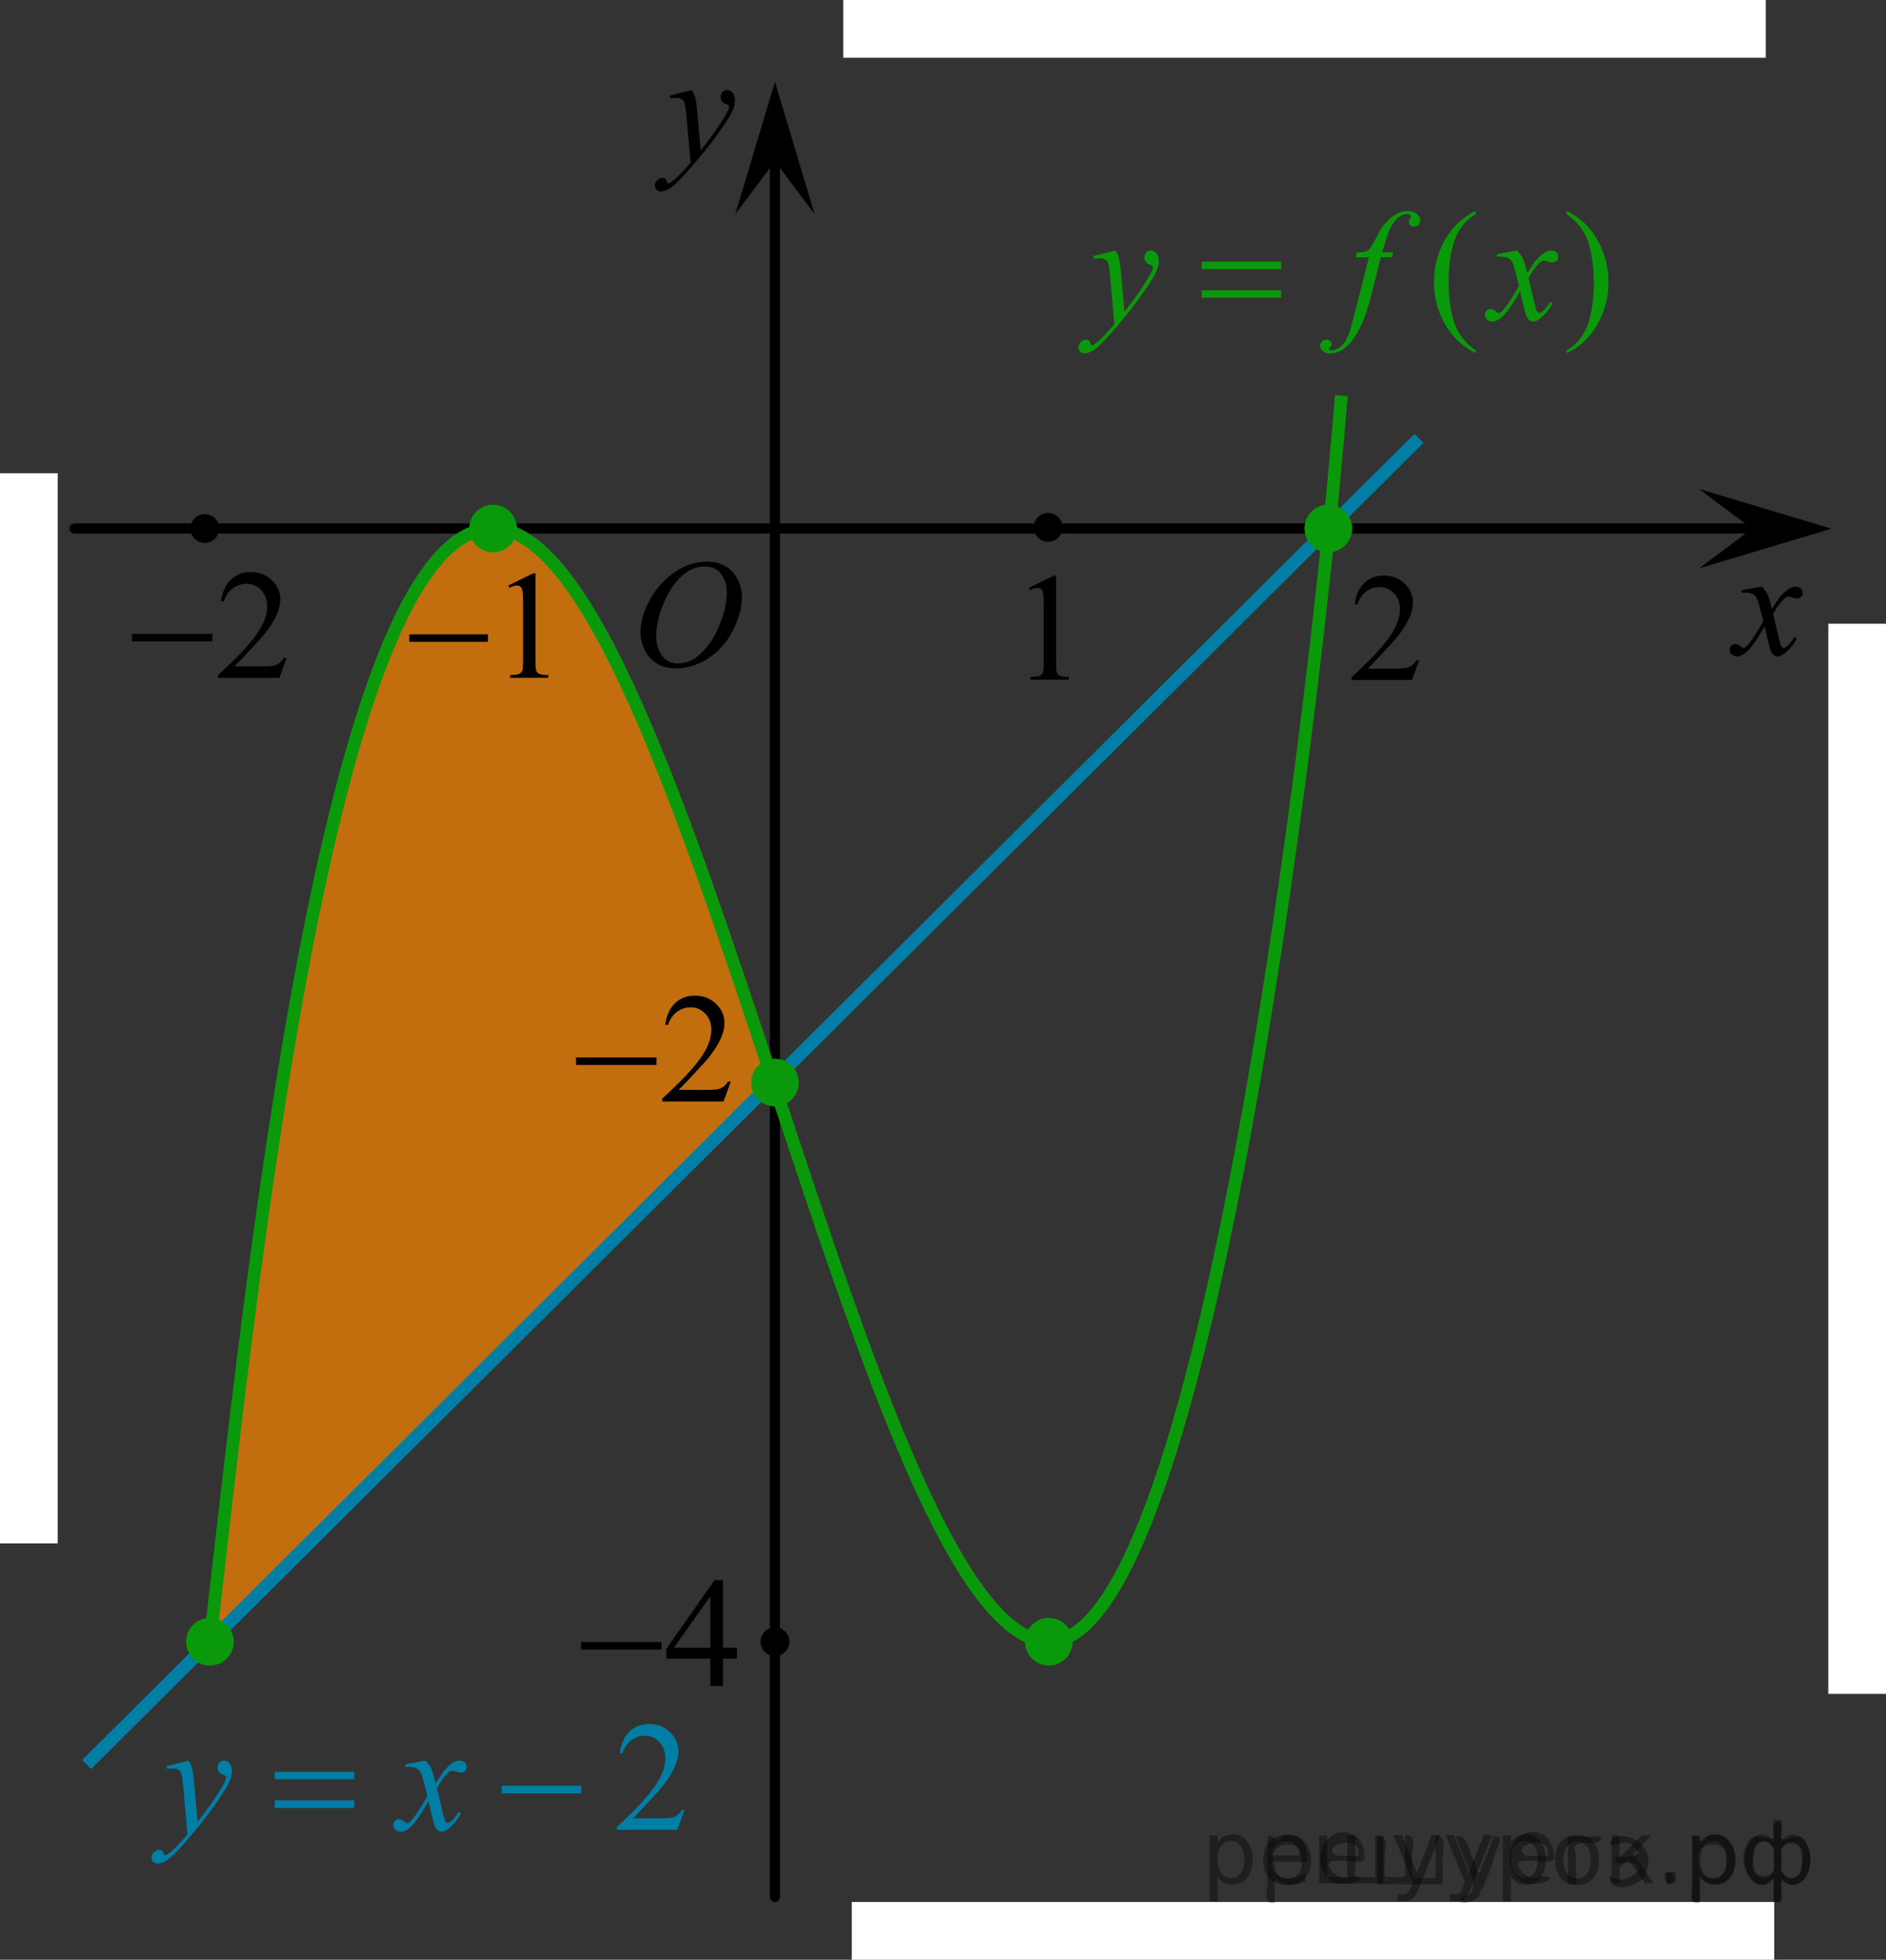
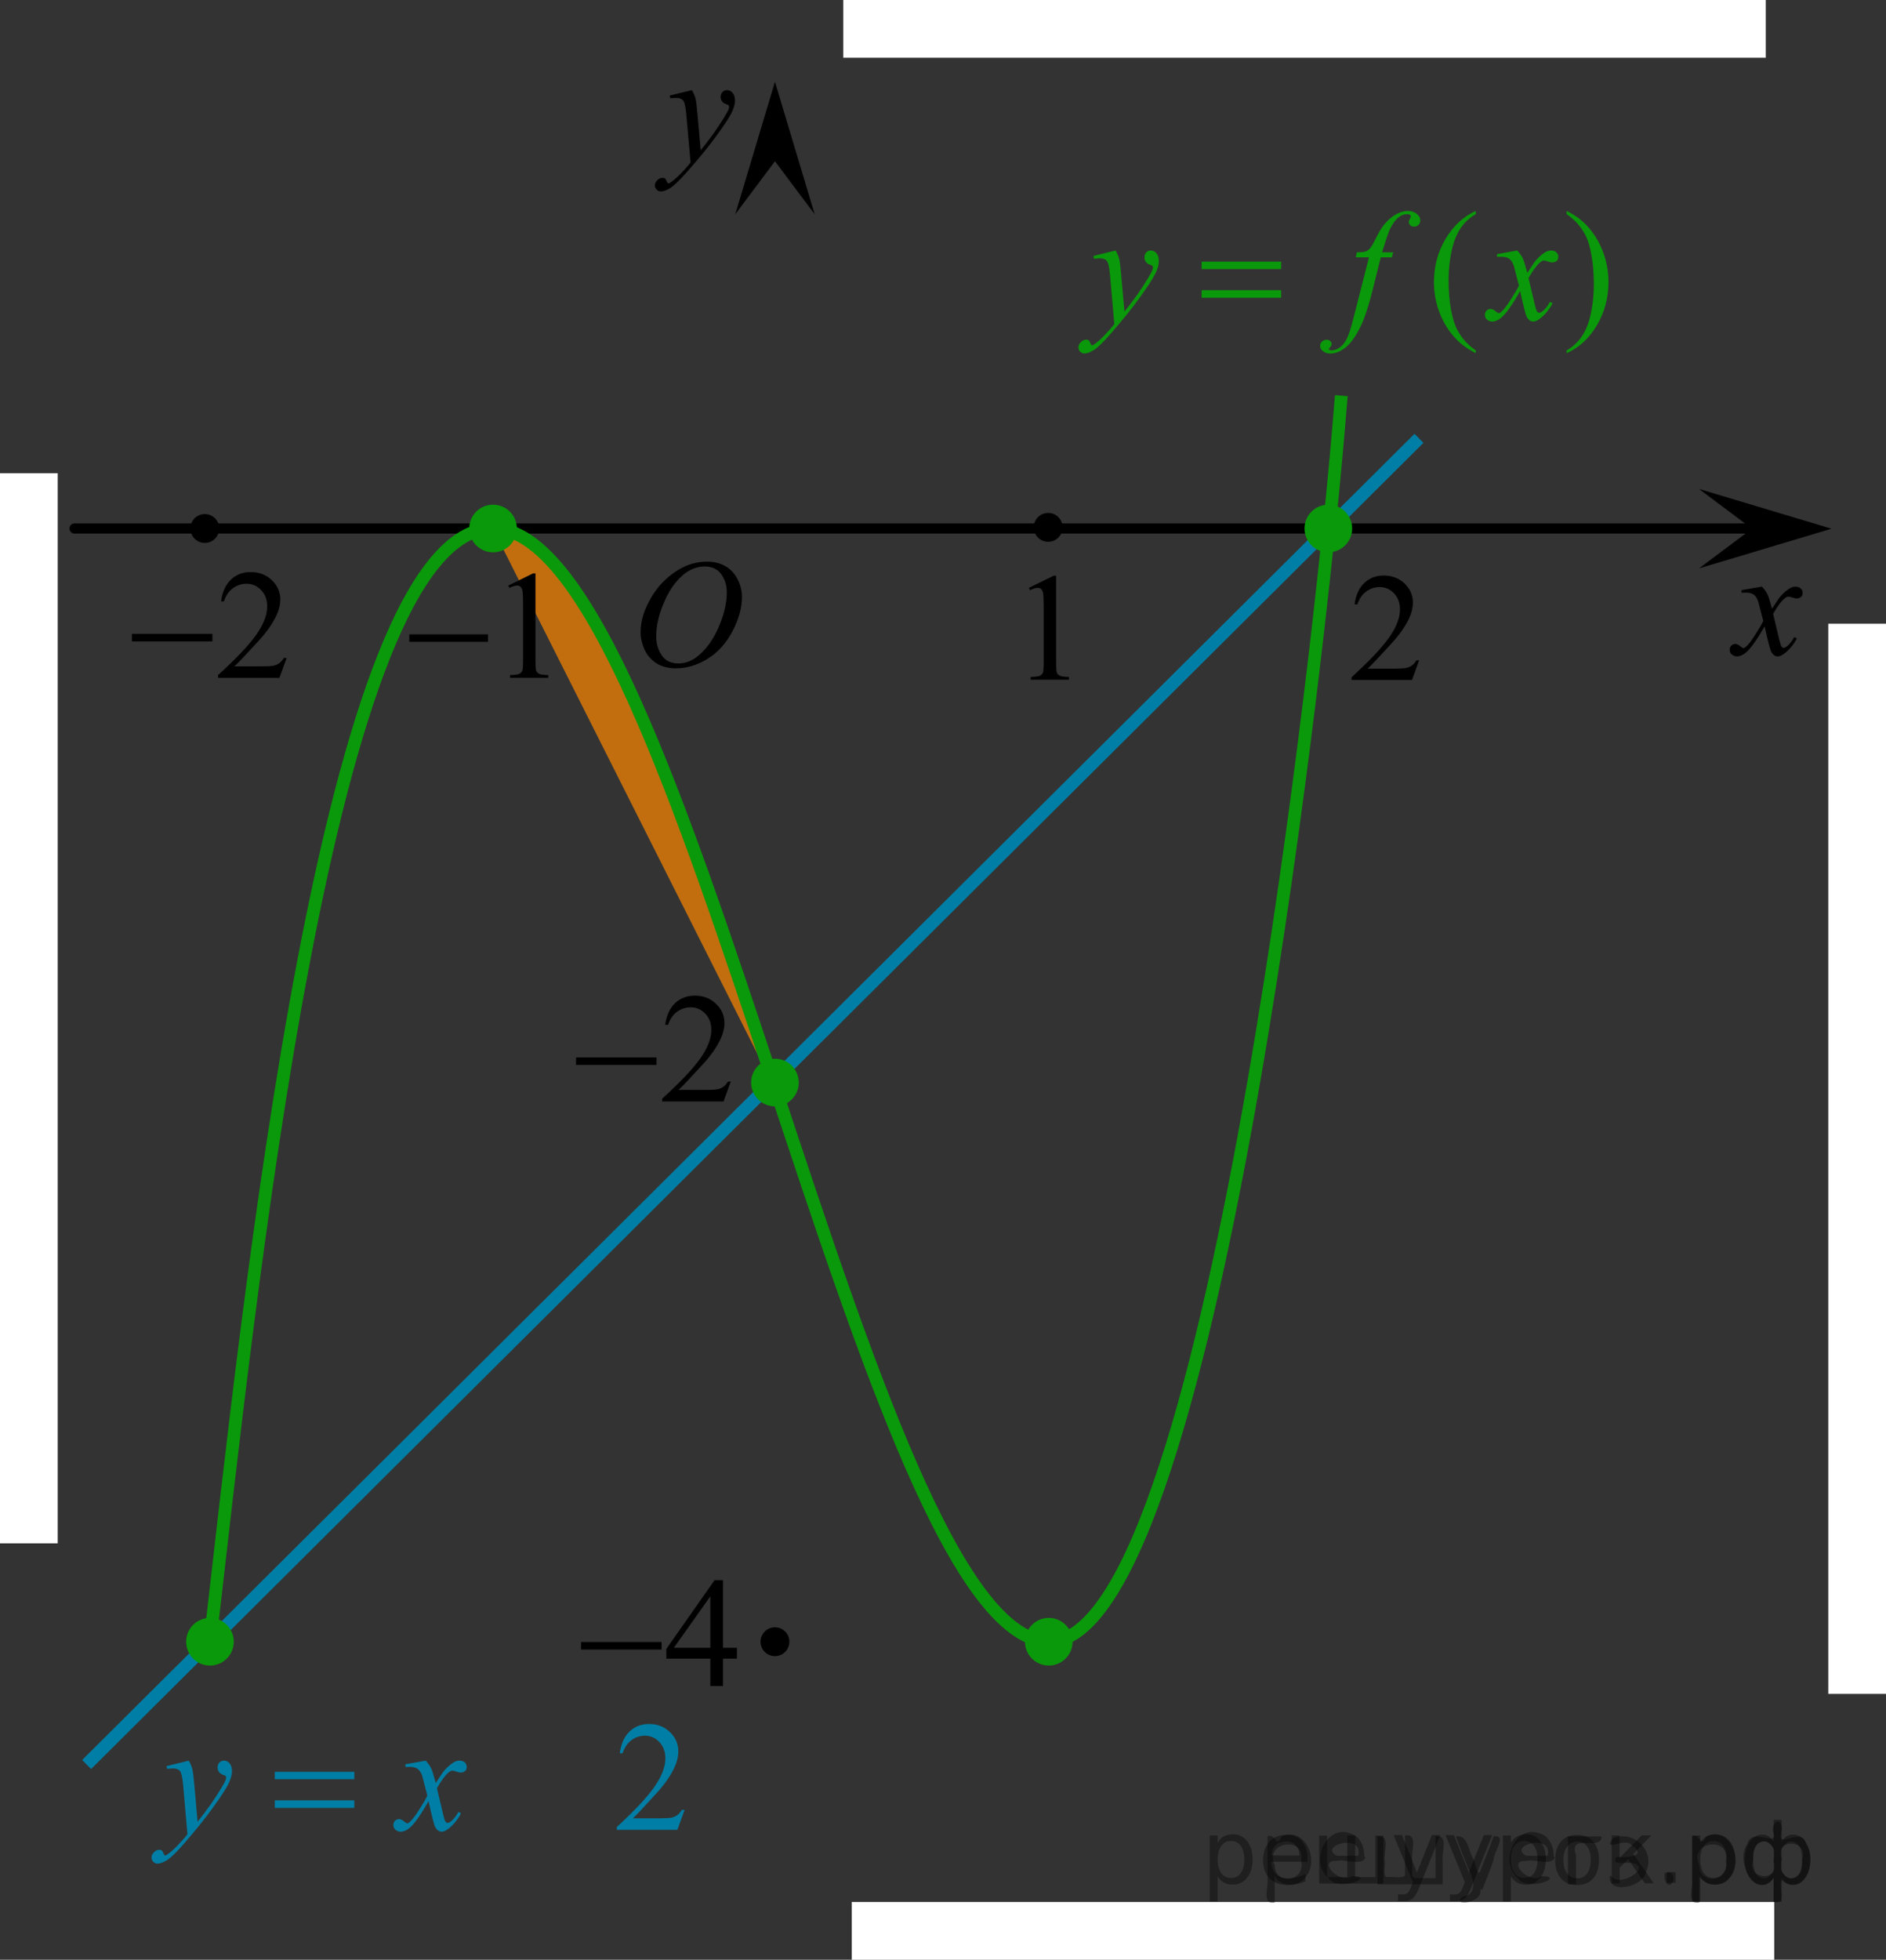
<svg xmlns="http://www.w3.org/2000/svg" xmlns:xlink="http://www.w3.org/1999/xlink" version="1.1" id="Layer_1" x="0px" y="0px" width="185.243px" height="192.405px" viewBox="0 0 185.243 192.405" enable-background="new 0 0 185.243 192.405" xml:space="preserve">
  <rect x="0" y="0" width="185.243" height="192.405" fill="#333333" stroke="none" />
  <g opacity="0.7" enable-background="new    ">
    <line fill="#FF8800" x1="75.927" y1="106.158" x2="20.624" y2="161.183" />
-     <path fill="#FF8800" d="M75.807,106.277c-9.015-27.197-18.005-54.39-27.397-54.39c-16.286,0-23.979,76.668-27.786,109.295" />
+     <path fill="#FF8800" d="M75.807,106.277c-9.015-27.197-18.005-54.39-27.397-54.39" />
  </g>
  <line fill="none" stroke="#007EA5" stroke-width="1.25" stroke-miterlimit="10" x1="139.372" y1="43.035" x2="8.509" y2="173.237" />
-   <line fill="none" stroke="#000000" stroke-linecap="round" stroke-linejoin="round" stroke-miterlimit="8" x1="76.116" y1="186.237" x2="76.116" y2="14.146" />
  <polygon points="76.116,15.83 72.218,21.036 76.116,8.025 80.017,21.036 " />
  <line fill="none" stroke="#000000" stroke-linecap="round" stroke-linejoin="round" stroke-miterlimit="8" x1="7.326" y1="51.888" x2="172.728" y2="51.888" />
  <polygon points="172.083,51.907 166.877,48.005 179.889,51.907 166.877,55.806 " />
  <g>
    <g>
      <g>
        <g>
          <g>
            <g>
              <g>
                <g>
                  <g>
                    <g>
                      <defs>
                        <rect id="SVGID_1_" x="61.606" y="5.901" width="13.801" height="16.488" />
                      </defs>
                      <clipPath id="SVGID_2_">
                        <use xlink:href="#SVGID_1_" overflow="visible" />
                      </clipPath>
                      <g clip-path="url(#SVGID_2_)">
                        <path d="M67.956,8.849c0.168,0.285,0.281,0.556,0.354,0.804c0.063,0.249,0.127,0.733,0.188,1.465l0.326,3.632             c0.297-0.354,0.729-0.916,1.289-1.684c0.271-0.373,0.605-0.885,1.008-1.527c0.242-0.396,0.396-0.669,0.445-0.826             c0.027-0.078,0.045-0.16,0.045-0.244c0-0.055-0.02-0.1-0.055-0.133c-0.033-0.035-0.125-0.074-0.271-0.121             s-0.27-0.135-0.359-0.26c-0.1-0.125-0.145-0.271-0.145-0.433c0-0.201,0.063-0.363,0.178-0.486             c0.119-0.123,0.27-0.188,0.445-0.188c0.217,0,0.398,0.092,0.557,0.271c0.152,0.182,0.229,0.428,0.229,0.742             c0,0.389-0.135,0.833-0.396,1.333c-0.27,0.5-0.781,1.267-1.541,2.299c-0.762,1.033-1.688,2.16-2.77,3.38             c-0.746,0.844-1.301,1.372-1.656,1.592c-0.359,0.22-0.67,0.33-0.93,0.33c-0.15,0-0.287-0.06-0.4-0.176             c-0.115-0.115-0.178-0.25-0.178-0.4c0-0.189,0.08-0.364,0.238-0.521c0.16-0.157,0.336-0.236,0.521-0.236             c0.102,0,0.184,0.021,0.244,0.067c0.039,0.021,0.082,0.094,0.129,0.21c0.047,0.115,0.092,0.189,0.131,0.23             c0.021,0.022,0.059,0.037,0.092,0.037c0.027,0,0.08-0.022,0.152-0.074c0.271-0.168,0.588-0.435,0.949-0.797             c0.475-0.479,0.822-0.877,1.053-1.183l-0.416-4.681c-0.064-0.771-0.172-1.242-0.313-1.409             c-0.143-0.167-0.371-0.251-0.695-0.251c-0.105,0-0.289,0.016-0.559,0.044L65.78,9.382L67.956,8.849z" />
                      </g>
                    </g>
                  </g>
                </g>
              </g>
            </g>
          </g>
        </g>
      </g>
    </g>
  </g>
  <g>
    <g>
      <g>
        <g>
          <g>
            <g>
              <g>
                <g>
                  <g>
                    <g>
                      <g>
                        <defs>
                          <rect id="SVGID_3_" x="167.217" y="54.667" width="12.357" height="13.729" />
                        </defs>
                        <clipPath id="SVGID_4_">
                          <use xlink:href="#SVGID_3_" overflow="visible" />
                        </clipPath>
                        <g clip-path="url(#SVGID_4_)">
                          <path d="M173.063,57.595c0.24,0.259,0.422,0.516,0.545,0.771c0.09,0.179,0.232,0.644,0.439,1.396l0.645-0.976              c0.172-0.233,0.381-0.461,0.627-0.676s0.461-0.356,0.648-0.438c0.113-0.05,0.248-0.072,0.391-0.072              c0.211,0,0.381,0.061,0.506,0.172c0.127,0.109,0.189,0.251,0.189,0.41c0,0.188-0.035,0.313-0.109,0.388              c-0.137,0.123-0.295,0.187-0.473,0.187c-0.104,0-0.219-0.021-0.332-0.063c-0.229-0.078-0.391-0.117-0.465-0.117              c-0.117,0-0.264,0.064-0.424,0.206c-0.311,0.257-0.67,0.75-1.094,1.479l0.604,2.537c0.094,0.39,0.172,0.619,0.23,0.695              c0.063,0.075,0.127,0.112,0.188,0.112c0.104,0,0.229-0.06,0.363-0.172c0.27-0.229,0.5-0.521,0.688-0.886l0.264,0.133              c-0.313,0.58-0.701,1.063-1.188,1.445c-0.271,0.215-0.498,0.322-0.688,0.322c-0.271,0-0.492-0.152-0.65-0.466              c-0.105-0.188-0.318-1.021-0.646-2.479c-0.77,1.332-1.383,2.189-1.846,2.573c-0.301,0.245-0.592,0.368-0.869,0.368              c-0.193,0-0.377-0.07-0.539-0.215c-0.115-0.105-0.178-0.256-0.178-0.438c0-0.162,0.055-0.3,0.16-0.406              c0.104-0.104,0.24-0.162,0.395-0.162c0.158,0,0.326,0.08,0.502,0.236c0.129,0.111,0.23,0.17,0.295,0.17              c0.066,0,0.145-0.041,0.23-0.117c0.229-0.188,0.545-0.592,0.939-1.211c0.396-0.619,0.656-1.063,0.779-1.342              c-0.305-1.195-0.471-1.826-0.494-1.896c-0.107-0.318-0.26-0.549-0.438-0.682c-0.189-0.135-0.449-0.197-0.805-0.197              c-0.113,0-0.244,0.007-0.396,0.017v-0.263L173.063,57.595z" />
                        </g>
                      </g>
                    </g>
                  </g>
                </g>
              </g>
            </g>
          </g>
        </g>
      </g>
    </g>
  </g>
  <g>
    <g>
      <g>
        <g>
          <g>
            <g>
              <g>
                <g>
                  <g>
                    <g>
                      <g>
                        <defs>
                          <rect id="SVGID_5_" x="59.947" y="51.638" width="16.506" height="17.871" />
                        </defs>
                        <clipPath id="SVGID_6_">
                          <use xlink:href="#SVGID_5_" overflow="visible" />
                        </clipPath>
                        <g clip-path="url(#SVGID_6_)">
                          <path d="M69.467,55.144c0.664,0,1.252,0.146,1.771,0.437c0.512,0.285,0.908,0.714,1.199,1.272              c0.291,0.563,0.438,1.147,0.438,1.754c0,1.071-0.313,2.199-0.936,3.377c-0.623,1.186-1.438,2.08-2.441,2.699              c-1.004,0.62-2.043,0.933-3.115,0.933c-0.77,0-1.42-0.173-1.938-0.515c-0.521-0.343-0.902-0.795-1.152-1.354              c-0.248-0.563-0.373-1.104-0.373-1.637c0-0.937,0.23-1.854,0.68-2.771c0.447-0.914,0.986-1.679,1.611-2.289              c0.625-0.612,1.293-1.084,2.002-1.414C67.916,55.308,68.668,55.144,69.467,55.144z M69.217,55.617              c-0.488,0-0.977,0.12-1.439,0.362c-0.473,0.244-0.939,0.646-1.396,1.194c-0.465,0.556-0.881,1.278-1.25,2.177              c-0.449,1.104-0.68,2.146-0.68,3.123c0,0.698,0.18,1.317,0.539,1.855c0.354,0.538,0.906,0.811,1.648,0.811              c0.445,0,0.895-0.111,1.316-0.332c0.434-0.224,0.883-0.604,1.35-1.14c0.586-0.676,1.08-1.533,1.479-2.58              c0.396-1.045,0.602-2.021,0.602-2.93c0-0.673-0.182-1.265-0.539-1.773C70.482,55.874,69.941,55.617,69.217,55.617z" />
                        </g>
                      </g>
                    </g>
                  </g>
                </g>
              </g>
            </g>
          </g>
        </g>
      </g>
    </g>
  </g>
  <path fill="none" stroke="#0A990A" stroke-width="1.25" stroke-miterlimit="10" d="M103.011,161.183  c16.876,0,27.541-109.545,27.541-109.545s0.459-3.751,1.191-12.795" />
  <path fill="none" stroke="#CC761F" stroke-width="1.25" stroke-linecap="round" stroke-linejoin="round" stroke-miterlimit="10" d="  M19.885,167.303" />
  <path fill="none" stroke="#0A990A" stroke-width="1.25" stroke-miterlimit="10" d="M103.011,161.183  C84.943,160.738,67.242,51.888,48.409,51.888c-16.286,0-23.979,76.668-27.786,109.295" />
  <g>
    <g>
      <path fill="#0A990A" d="M144.95,34.401v0.277c-0.75-0.381-1.375-0.826-1.875-1.337c-0.715-0.726-1.266-1.582-1.652-2.568    c-0.387-0.985-0.58-2.01-0.58-3.071c0-1.552,0.379-2.967,1.139-4.246c0.758-1.279,1.748-2.194,2.969-2.745v0.315    c-0.611,0.341-1.111,0.807-1.504,1.397c-0.391,0.591-0.684,1.339-0.877,2.245s-0.291,1.853-0.291,2.838    c0,1.072,0.082,2.046,0.246,2.922c0.129,0.69,0.285,1.245,0.469,1.663s0.43,0.819,0.74,1.205S144.448,34.051,144.95,34.401z" />
      <path fill="#0A990A" d="M153.875,21.026v-0.315c0.754,0.376,1.383,0.819,1.883,1.329c0.709,0.731,1.258,1.589,1.645,2.572    s0.58,2.009,0.58,3.075c0,1.552-0.379,2.968-1.135,4.246c-0.756,1.279-1.746,2.194-2.973,2.745v-0.277    c0.611-0.346,1.113-0.813,1.508-1.401c0.395-0.588,0.686-1.336,0.877-2.245c0.191-0.908,0.287-1.855,0.287-2.842    c0-1.066-0.082-2.04-0.246-2.922c-0.123-0.69-0.279-1.243-0.465-1.659c-0.186-0.415-0.432-0.815-0.74-1.201    C154.79,21.745,154.381,21.377,153.875,21.026z" />
    </g>
    <g>
      <path fill="#0A990A" d="M109.573,24.594c0.17,0.29,0.285,0.562,0.35,0.814s0.129,0.75,0.193,1.491l0.328,3.694    c0.297-0.36,0.729-0.932,1.295-1.712c0.271-0.381,0.609-0.898,1.012-1.555c0.242-0.4,0.391-0.681,0.445-0.841    c0.029-0.08,0.045-0.163,0.045-0.248c0-0.055-0.018-0.101-0.053-0.135c-0.033-0.035-0.125-0.077-0.271-0.124    c-0.146-0.048-0.268-0.136-0.363-0.263c-0.098-0.128-0.146-0.274-0.146-0.439c0-0.205,0.061-0.371,0.18-0.496    s0.268-0.188,0.445-0.188c0.219,0,0.404,0.092,0.559,0.274s0.23,0.434,0.23,0.754c0,0.396-0.133,0.848-0.402,1.355    c-0.268,0.509-0.783,1.288-1.547,2.34c-0.764,1.051-1.688,2.197-2.775,3.439c-0.748,0.855-1.303,1.395-1.666,1.618    c-0.361,0.223-0.672,0.334-0.93,0.334c-0.152,0-0.289-0.06-0.404-0.177c-0.117-0.117-0.176-0.254-0.176-0.409    c0-0.195,0.08-0.373,0.242-0.533c0.16-0.16,0.336-0.24,0.523-0.24c0.1,0,0.182,0.022,0.246,0.067    c0.039,0.025,0.084,0.097,0.131,0.214c0.047,0.118,0.09,0.196,0.129,0.237c0.025,0.024,0.055,0.037,0.09,0.037    c0.029,0,0.082-0.025,0.156-0.075c0.273-0.17,0.59-0.44,0.953-0.811c0.475-0.491,0.828-0.892,1.057-1.202l-0.418-4.761    c-0.068-0.786-0.174-1.264-0.313-1.435c-0.139-0.17-0.371-0.255-0.699-0.255c-0.104,0-0.289,0.015-0.557,0.045l-0.068-0.277    L109.573,24.594z" />
      <path fill="#0A990A" d="M136.838,24.773l-0.135,0.496h-1.086l-0.818,3.281c-0.361,1.447-0.727,2.566-1.094,3.357    c-0.52,1.116-1.08,1.887-1.682,2.313c-0.455,0.325-0.912,0.488-1.367,0.488c-0.299,0-0.551-0.09-0.76-0.271    c-0.154-0.125-0.23-0.288-0.23-0.488c0-0.16,0.063-0.299,0.189-0.417c0.127-0.117,0.281-0.176,0.465-0.176    c0.135,0,0.248,0.042,0.338,0.127c0.092,0.086,0.139,0.183,0.139,0.293s-0.053,0.213-0.156,0.309    c-0.08,0.069-0.119,0.122-0.119,0.157c0,0.045,0.018,0.08,0.053,0.105c0.045,0.035,0.113,0.053,0.207,0.053    c0.215,0,0.438-0.068,0.674-0.203c0.236-0.136,0.445-0.337,0.629-0.604s0.357-0.654,0.52-1.16c0.07-0.21,0.256-0.904,0.559-2.08    l1.295-5.084h-1.295l0.104-0.496c0.412,0,0.701-0.028,0.863-0.086c0.164-0.058,0.314-0.168,0.451-0.33    c0.137-0.163,0.313-0.467,0.531-0.913c0.293-0.601,0.572-1.066,0.84-1.396c0.367-0.445,0.754-0.779,1.158-1.002    s0.785-0.335,1.141-0.335c0.377,0,0.68,0.097,0.908,0.289c0.229,0.193,0.342,0.402,0.342,0.628c0,0.175-0.057,0.322-0.17,0.442    c-0.115,0.12-0.262,0.181-0.439,0.181c-0.154,0-0.279-0.045-0.375-0.136c-0.098-0.09-0.146-0.197-0.146-0.322    c0-0.08,0.033-0.18,0.098-0.297s0.096-0.196,0.096-0.236c0-0.07-0.021-0.123-0.066-0.158c-0.064-0.05-0.158-0.075-0.283-0.075    c-0.313,0-0.592,0.101-0.84,0.301c-0.332,0.266-0.631,0.681-0.893,1.246c-0.135,0.296-0.379,1.029-0.736,2.2H136.838z" />
      <path fill="#0A990A" d="M149.024,24.594c0.242,0.261,0.426,0.521,0.551,0.781c0.088,0.18,0.234,0.653,0.438,1.419l0.656-0.991    c0.174-0.24,0.383-0.47,0.631-0.688s0.467-0.366,0.656-0.446c0.119-0.05,0.25-0.075,0.393-0.075c0.215,0,0.385,0.058,0.51,0.173    c0.127,0.115,0.191,0.255,0.191,0.42c0,0.19-0.039,0.321-0.113,0.391c-0.139,0.125-0.297,0.188-0.475,0.188    c-0.105,0-0.217-0.022-0.336-0.067c-0.232-0.08-0.389-0.12-0.469-0.12c-0.119,0-0.26,0.07-0.424,0.211    c-0.307,0.26-0.674,0.763-1.102,1.509l0.611,2.583c0.094,0.396,0.174,0.633,0.238,0.71c0.064,0.078,0.129,0.116,0.193,0.116    c0.104,0,0.225-0.058,0.363-0.173c0.273-0.229,0.506-0.53,0.699-0.9l0.262,0.135c-0.313,0.591-0.711,1.081-1.191,1.472    c-0.271,0.221-0.504,0.331-0.691,0.331c-0.277,0-0.498-0.158-0.662-0.474c-0.104-0.195-0.32-1.036-0.646-2.523    c-0.773,1.357-1.395,2.23-1.861,2.621c-0.301,0.25-0.594,0.376-0.877,0.376c-0.199,0-0.379-0.073-0.543-0.218    c-0.119-0.11-0.178-0.258-0.178-0.443c0-0.165,0.053-0.303,0.162-0.413s0.244-0.165,0.402-0.165s0.328,0.08,0.506,0.24    c0.129,0.115,0.229,0.173,0.297,0.173c0.061,0,0.137-0.04,0.23-0.12c0.234-0.19,0.551-0.602,0.953-1.231    c0.402-0.631,0.664-1.087,0.789-1.367c-0.309-1.217-0.475-1.859-0.498-1.93c-0.115-0.325-0.264-0.556-0.447-0.691    c-0.184-0.135-0.453-0.202-0.811-0.202c-0.115,0-0.246,0.005-0.395,0.015v-0.271L149.024,24.594z" />
    </g>
    <g>
      <path fill="#0A990A" d="M118.024,25.69h7.811v0.728h-7.811V25.69z M118.024,28.491h7.811v0.743h-7.811V28.491z" />
    </g>
  </g>
  <circle cx="76.115" cy="161.183" r="1.417" />
  <circle fill="#0A990A" cx="103.011" cy="161.183" r="2.339" />
  <g>
    <g>
      <path d="M72.381,161.78v1.066h-1.37v2.688h-1.242v-2.688h-4.321v-0.961l4.735-6.743h0.828v6.638H72.381z M69.769,161.78v-5.054    l-3.584,5.054H69.769z" />
    </g>
    <g>
      <path d="M57.075,161.21h7.905v0.743h-7.905V161.21z" />
    </g>
  </g>
  <circle fill="#0A990A" cx="20.623" cy="161.183" r="2.339" />
  <g>
    <g>
      <path d="M71.779,106.182l-0.715,1.96h-6.023v-0.278c1.771-1.611,3.02-2.928,3.742-3.949s1.084-1.955,1.084-2.801    c0-0.646-0.198-1.177-0.595-1.593c-0.396-0.415-0.871-0.623-1.423-0.623c-0.502,0-0.952,0.146-1.352,0.439    s-0.694,0.722-0.885,1.288h-0.278c0.125-0.927,0.448-1.638,0.968-2.133c0.52-0.496,1.168-0.743,1.945-0.743    c0.829,0,1.52,0.265,2.074,0.796c0.555,0.53,0.832,1.156,0.832,1.877c0,0.516-0.12,1.031-0.361,1.547    c-0.371,0.812-0.974,1.67-1.807,2.576c-1.25,1.361-2.03,2.183-2.342,2.463h2.666c0.542,0,0.922-0.021,1.141-0.061    c0.218-0.04,0.415-0.121,0.591-0.244c0.176-0.122,0.328-0.296,0.459-0.521H71.779z" />
    </g>
    <g>
      <path d="M56.579,103.816h7.905v0.743h-7.905V103.816z" />
    </g>
  </g>
  <circle fill="#0A990A" cx="76.116" cy="106.284" r="2.339" />
  <circle fill="#0A990A" cx="130.469" cy="51.888" r="2.339" />
  <circle fill="#0A990A" cx="48.428" cy="51.888" r="2.339" />
  <circle cx="102.952" cy="51.775" r="1.417" />
  <g>
    <g>
      <g>
        <g>
          <g>
            <g>
              <g>
                <g>
                  <g>
                    <g>
                      <defs>
                        <rect id="SVGID_7_" x="98.434" y="52.992" width="9.592" height="16.49" />
                      </defs>
                      <clipPath id="SVGID_8_">
                        <use xlink:href="#SVGID_7_" overflow="visible" />
                      </clipPath>
                      <g clip-path="url(#SVGID_8_)">
                        <path d="M101.063,57.711l2.43-1.188h0.242v8.451c0,0.563,0.021,0.909,0.064,1.049c0.049,0.139,0.146,0.244,0.289,0.313             c0.149,0.074,0.448,0.117,0.899,0.125v0.271h-3.754v-0.271c0.473-0.01,0.771-0.051,0.912-0.119             c0.139-0.069,0.229-0.168,0.285-0.286c0.057-0.121,0.082-0.48,0.082-1.082v-5.402c0-0.729-0.023-1.192-0.072-1.399             c-0.033-0.154-0.104-0.271-0.188-0.351c-0.092-0.072-0.201-0.108-0.328-0.108c-0.184,0-0.436,0.075-0.758,0.229             L101.063,57.711z" />
                      </g>
                    </g>
                  </g>
                </g>
              </g>
            </g>
          </g>
        </g>
      </g>
    </g>
  </g>
  <g>
    <g>
      <g>
        <g>
          <g>
            <defs>
              <rect id="SVGID_9_" x="129.881" y="52.956" width="12.42" height="16.563" />
            </defs>
            <clipPath id="SVGID_10_">
              <use xlink:href="#SVGID_9_" overflow="visible" />
            </clipPath>
            <g clip-path="url(#SVGID_10_)">
              <g enable-background="new    ">
                <path d="M139.389,64.825l-0.705,1.936h-5.93v-0.274c1.744-1.591,2.973-2.891,3.684-3.897         c0.713-1.007,1.068-1.931,1.068-2.766c0-0.638-0.195-1.16-0.586-1.57s-0.857-0.615-1.4-0.615         c-0.494,0-0.938,0.145-1.33,0.434s-0.684,0.713-0.871,1.271h-0.273c0.123-0.914,0.439-1.615,0.951-2.104         c0.512-0.49,1.15-0.734,1.916-0.734c0.814,0,1.496,0.263,2.043,0.785c0.545,0.523,0.818,1.143,0.818,1.854         c0,0.51-0.119,1.02-0.355,1.527c-0.365,0.801-0.959,1.647-1.779,2.542c-1.229,1.345-1.998,2.154-2.305,2.432h2.623         c0.535,0,0.908-0.02,1.123-0.06c0.215-0.039,0.41-0.119,0.582-0.24c0.174-0.121,0.324-0.293,0.453-0.516h0.273V64.825z" />
              </g>
            </g>
          </g>
        </g>
      </g>
    </g>
  </g>
  <g>
    <g>
      <g>
        <g>
          <g>
            <g>
              <g>
                <g>
                  <g>
                    <defs>
                      <rect id="SVGID_11_" x="37.4" y="52.746" width="19.188" height="16.56" />
                    </defs>
                    <clipPath id="SVGID_12_">
                      <use xlink:href="#SVGID_11_" overflow="visible" />
                    </clipPath>
                    <g clip-path="url(#SVGID_12_)">
                      <g enable-background="new    ">
                        <path d="M49.924,57.488l2.428-1.192h0.242v8.485c0,0.563,0.021,0.914,0.068,1.054c0.049,0.141,0.146,0.243,0.291,0.315             c0.146,0.074,0.443,0.117,0.896,0.129v0.271h-3.752v-0.271c0.471-0.012,0.771-0.053,0.912-0.123             c0.137-0.071,0.23-0.168,0.287-0.289c0.053-0.121,0.08-0.481,0.08-1.086v-5.428c0-0.73-0.021-1.199-0.074-1.406             c-0.029-0.158-0.1-0.271-0.188-0.35c-0.094-0.074-0.197-0.109-0.326-0.109c-0.186,0-0.438,0.074-0.76,0.229             L49.924,57.488z" />
                      </g>
                    </g>
                  </g>
                </g>
              </g>
            </g>
          </g>
        </g>
      </g>
      <g>
        <g>
          <g>
            <g>
              <g>
                <g>
                  <g>
                    <defs>
                      <rect id="SVGID_13_" x="37.4" y="52.746" width="19.188" height="16.56" />
                    </defs>
                    <clipPath id="SVGID_14_">
                      <use xlink:href="#SVGID_13_" overflow="visible" />
                    </clipPath>
                    <g clip-path="url(#SVGID_14_)">
                      <g enable-background="new    ">
                        <path d="M40.201,62.281h7.729v0.732h-7.729V62.281z" />
                      </g>
                    </g>
                  </g>
                </g>
              </g>
            </g>
          </g>
        </g>
      </g>
    </g>
  </g>
  <g>
    <g>
      <path d="M28.157,64.596l-0.715,1.96h-6.023v-0.278c1.771-1.611,3.02-2.928,3.742-3.949s1.084-1.955,1.084-2.801    c0-0.646-0.198-1.177-0.595-1.593c-0.396-0.415-0.871-0.623-1.423-0.623c-0.502,0-0.952,0.146-1.352,0.439    s-0.694,0.722-0.885,1.288h-0.278c0.125-0.927,0.448-1.638,0.968-2.133c0.52-0.496,1.168-0.743,1.945-0.743    c0.829,0,1.52,0.265,2.074,0.796c0.555,0.53,0.832,1.156,0.832,1.877c0,0.516-0.12,1.031-0.361,1.547    c-0.371,0.812-0.974,1.67-1.807,2.576c-1.25,1.361-2.03,2.183-2.342,2.463h2.666c0.542,0,0.922-0.021,1.141-0.061    c0.218-0.04,0.415-0.121,0.591-0.244c0.176-0.122,0.328-0.296,0.459-0.521H28.157z" />
    </g>
    <g>
      <path d="M12.957,62.23h7.905v0.743h-7.905V62.23z" />
    </g>
  </g>
  <circle cx="20.117" cy="51.888" r="1.417" />
  <rect x="179.575" y="61.237" fill="#FFFFFF" width="5.668" height="105.066" />
  <rect x="82.826" fill="#FFFFFF" width="90.606" height="5.668" />
  <rect x="0" y="46.46" fill="#FFFFFF" width="5.668" height="105.066" />
  <rect x="83.659" y="186.737" fill="#FFFFFF" width="90.606" height="5.668" />
  <g>
    <g>
      <path fill="#007EA5" d="M67.241,177.693l-0.707,1.96h-5.951v-0.277c1.751-1.612,2.983-2.929,3.697-3.95    c0.715-1.021,1.071-1.955,1.071-2.801c0-0.646-0.196-1.177-0.588-1.592c-0.392-0.416-0.86-0.624-1.405-0.624    c-0.496,0-0.941,0.146-1.336,0.439s-0.686,0.723-0.874,1.288h-0.275c0.124-0.926,0.443-1.637,0.956-2.133    c0.514-0.495,1.154-0.743,1.923-0.743c0.818,0,1.502,0.266,2.05,0.796s0.822,1.156,0.822,1.877c0,0.516-0.119,1.031-0.357,1.547    c-0.367,0.812-0.962,1.67-1.785,2.576c-1.235,1.361-2.006,2.183-2.313,2.463H64.8c0.536,0,0.912-0.02,1.128-0.06    c0.215-0.04,0.41-0.122,0.584-0.244c0.173-0.123,0.324-0.297,0.453-0.522H67.241z" />
    </g>
    <g>
      <path fill="#007EA5" d="M18.539,172.857c0.168,0.291,0.285,0.563,0.35,0.814c0.064,0.253,0.129,0.75,0.193,1.491l0.326,3.694    c0.299-0.36,0.73-0.931,1.295-1.712c0.273-0.381,0.609-0.898,1.012-1.555c0.244-0.4,0.393-0.681,0.447-0.841    c0.029-0.08,0.045-0.163,0.045-0.248c0-0.055-0.018-0.1-0.053-0.135s-0.125-0.076-0.271-0.124s-0.268-0.136-0.365-0.263    c-0.096-0.128-0.145-0.274-0.145-0.439c0-0.205,0.059-0.37,0.178-0.496c0.119-0.125,0.268-0.188,0.447-0.188    c0.219,0,0.404,0.092,0.559,0.274c0.152,0.183,0.23,0.435,0.23,0.755c0,0.396-0.135,0.847-0.402,1.355    c-0.268,0.508-0.783,1.287-1.547,2.339c-0.764,1.051-1.689,2.197-2.775,3.439c-0.749,0.855-1.305,1.396-1.667,1.618    s-0.672,0.334-0.93,0.334c-0.154,0-0.289-0.059-0.406-0.177c-0.116-0.117-0.175-0.254-0.175-0.409    c0-0.195,0.081-0.373,0.242-0.533s0.336-0.24,0.524-0.24c0.099,0,0.181,0.022,0.245,0.067c0.04,0.025,0.083,0.097,0.13,0.215    c0.047,0.117,0.09,0.196,0.13,0.236c0.024,0.024,0.054,0.037,0.089,0.037c0.03,0,0.082-0.024,0.156-0.075    c0.273-0.17,0.59-0.44,0.953-0.811c0.476-0.491,0.828-0.892,1.056-1.201l-0.417-4.762c-0.07-0.785-0.174-1.264-0.313-1.434    c-0.139-0.171-0.372-0.256-0.699-0.256c-0.104,0-0.29,0.016-0.558,0.045l-0.067-0.277L18.539,172.857z" />
      <path fill="#007EA5" d="M41.81,172.857c0.243,0.261,0.427,0.521,0.551,0.781c0.089,0.18,0.235,0.653,0.438,1.419l0.655-0.991    c0.174-0.24,0.384-0.469,0.632-0.687s0.467-0.367,0.655-0.447c0.119-0.05,0.25-0.075,0.394-0.075c0.214,0,0.384,0.058,0.51,0.173    c0.127,0.115,0.19,0.255,0.19,0.421c0,0.19-0.038,0.32-0.112,0.39c-0.139,0.126-0.297,0.188-0.476,0.188    c-0.104,0-0.216-0.022-0.335-0.067c-0.233-0.08-0.39-0.121-0.469-0.121c-0.119,0-0.261,0.07-0.424,0.211    c-0.308,0.26-0.675,0.764-1.102,1.509l0.61,2.584c0.094,0.396,0.174,0.632,0.238,0.709c0.064,0.078,0.129,0.116,0.193,0.116    c0.104,0,0.226-0.057,0.364-0.172c0.272-0.23,0.506-0.531,0.699-0.901l0.261,0.135c-0.313,0.591-0.71,1.082-1.19,1.472    c-0.272,0.221-0.504,0.331-0.692,0.331c-0.277,0-0.498-0.158-0.661-0.474c-0.104-0.195-0.32-1.036-0.647-2.522    c-0.773,1.356-1.394,2.229-1.86,2.62c-0.302,0.251-0.595,0.376-0.878,0.376c-0.198,0-0.379-0.073-0.543-0.218    c-0.119-0.11-0.178-0.258-0.178-0.443c0-0.165,0.054-0.303,0.163-0.413s0.243-0.165,0.401-0.165c0.159,0,0.328,0.08,0.506,0.24    c0.129,0.115,0.229,0.173,0.298,0.173c0.06,0,0.137-0.04,0.23-0.12c0.233-0.19,0.551-0.601,0.952-1.231    c0.402-0.631,0.665-1.087,0.789-1.367c-0.308-1.216-0.474-1.859-0.498-1.93c-0.114-0.325-0.264-0.556-0.447-0.69    c-0.184-0.136-0.453-0.203-0.811-0.203c-0.114,0-0.245,0.005-0.395,0.015v-0.27L41.81,172.857z" />
    </g>
    <g>
      <path fill="#007EA5" d="M26.99,173.954H34.8v0.729H26.99V173.954z M26.99,176.755H34.8v0.743H26.99V176.755z" />
-       <path fill="#007EA5" d="M49.277,175.328h7.811v0.743h-7.811V175.328z" />
-     </g>
-   </g>
-   <path fill="none" stroke="#007EA5" stroke-width="1.25" stroke-miterlimit="10" d="M-111.491,143.237" />
+     </g>
+   </g>
  <path fill="none" stroke="#007EA5" stroke-width="1.25" stroke-miterlimit="10" d="M19.372,13.035" />
  <path fill="none" stroke="#0A990A" stroke-width="1.25" stroke-miterlimit="10" d="M-16.989,131.183" />
  <g>
</g>
  <g>
</g>
  <g>
</g>
  <g>
</g>
  <g>
</g>
  <g>
</g>
  <g style="stroke:none;fill:#000;fill-opacity:0.40">
    <path d="m 119.6,184.2 v 2.49 h -0.78 v -6.48 h 0.78 v 0.71 q 0.24,-0.42 0.61,-0.62 0.37,-0.21 0.89,-0.21 0.86,0 1.39,0.68 0.54,0.68 0.54,1.79 0,1.11 -0.54,1.79 -0.53,0.68 -1.39,0.68 -0.52,0 -0.89,-0.20 -0.37,-0.21 -0.61,-0.62 z m 2.62,-1.64 q 0,-0.85 -0.35,-1.33 -0.35,-0.49 -0.96,-0.49 -0.61,0 -0.96,0.49 -0.35,0.48 -0.35,1.33 0,0.85 0.35,1.34 0.35,0.48 0.96,0.48 0.61,0 0.96,-0.48 0.35,-0.49 0.35,-1.34 z" />
    <path d="m 128.4,182.4 v 0.38 h -3.55 q 0.05,0.80 0.48,1.22 0.43,0.42 1.20,0.42 0.44,0 0.86,-0.11 0.42,-0.11 0.83,-0.33 v 0.73 q -0.42,0.18 -0.85,0.27 -0.44,0.09 -0.88,0.09 -1.12,0 -1.78,-0.65 -0.65,-0.65 -0.65,-1.77 0,-1.15 0.62,-1.83 0.62,-0.68 1.68,-0.68 0.95,0 1.50,0.61 0.55,0.61 0.55,1.66 z m -0.77,-0.23 q -0.01,-0.63 -0.36,-1.01 -0.34,-0.38 -0.91,-0.38 -0.65,0 -1.04,0.36 -0.39,0.36 -0.44,1.03 z" />
    <path d="m 133.1,184.3 h 1.99 v -4.08 h 0.78 v 4.70 h -6.30 v -4.70 h 0.78 v 4.08 h 1.98 v -4.08 h 0.78 z" />
    <path d="m 139.4,185.3 q -0.33,0.84 -0.64,1.09 -0.31,0.26 -0.83,0.26 h -0.62 v -0.65 h 0.45 q 0.32,0 0.49,-0.15 0.18,-0.15 0.39,-0.71 l 0.14,-0.35 -1.90,-4.62 h 0.82 l 1.47,3.67 1.47,-3.67 h 0.82 z" />
    <path d="m 144.5,185.3 q -0.33,0.84 -0.64,1.09 -0.31,0.26 -0.83,0.26 h -0.62 v -0.65 h 0.45 q 0.32,0 0.49,-0.15 0.18,-0.15 0.39,-0.71 l 0.14,-0.35 -1.90,-4.62 h 0.82 l 1.47,3.67 1.47,-3.67 h 0.82 z" />
    <path d="m 148.4,184.2 v 2.49 h -0.78 v -6.48 h 0.78 v 0.71 q 0.24,-0.42 0.61,-0.62 0.37,-0.21 0.89,-0.21 0.86,0 1.39,0.68 0.54,0.68 0.54,1.79 0,1.11 -0.54,1.79 -0.53,0.68 -1.39,0.68 -0.52,0 -0.89,-0.20 -0.37,-0.21 -0.61,-0.62 z m 2.62,-1.64 q 0,-0.85 -0.35,-1.33 -0.35,-0.49 -0.96,-0.49 -0.61,0 -0.96,0.49 -0.35,0.48 -0.35,1.33 0,0.85 0.35,1.34 0.35,0.48 0.96,0.48 0.61,0 0.96,-0.48 0.35,-0.49 0.35,-1.34 z" />
    <path d="m 154.9,180.8 q -0.62,0 -0.98,0.49 -0.36,0.48 -0.36,1.32 0,0.84 0.36,1.33 0.36,0.48 0.99,0.48 0.62,0 0.98,-0.49 0.36,-0.49 0.36,-1.32 0,-0.83 -0.36,-1.32 -0.36,-0.49 -0.98,-0.49 z m 0,-0.65 q 1.01,0 1.58,0.65 0.57,0.65 0.57,1.81 0,1.15 -0.57,1.81 -0.57,0.65 -1.58,0.65 -1.01,0 -1.58,-0.65 -0.57,-0.66 -0.57,-1.81 0,-1.16 0.57,-1.81 0.57,-0.65 1.58,-0.65 z" />
    <path d="m 158.3,180.2 h 0.77 v 2.21 l 2.18,-2.21 h 0.95 l -1.79,1.82 2.02,2.88 h -0.86 l -1.66,-2.37 -0.83,0.84 v 1.53 h -0.77 z" />
    <path d="m 163.7,183.8 h 0.88 v 1.06 h -0.88 z" />
    <path d="m 167.0,184.2 v 2.49 h -0.78 v -6.48 h 0.78 v 0.71 q 0.24,-0.42 0.61,-0.62 0.37,-0.21 0.89,-0.21 0.86,0 1.39,0.68 0.54,0.68 0.54,1.79 0,1.11 -0.54,1.79 -0.53,0.68 -1.39,0.68 -0.52,0 -0.89,-0.20 -0.37,-0.21 -0.61,-0.62 z m 2.62,-1.64 q 0,-0.85 -0.35,-1.33 -0.35,-0.49 -0.96,-0.49 -0.61,0 -0.96,0.49 -0.35,0.48 -0.35,1.33 0,0.85 0.35,1.34 0.35,0.48 0.96,0.48 0.61,0 0.96,-0.48 0.35,-0.49 0.35,-1.34 z" />
    <path d="m 172.2,182.6 q 0,0.99 0.30,1.40 0.31,0.42 0.82,0.42 0.41,0 0.89,-0.70 v -2.23 q -0.48,-0.70 -0.89,-0.70 -0.52,0 -0.82,0.42 -0.30,0.42 -0.30,1.40 z m 2.01,4.13 v -2.39 q -0.24,0.39 -0.52,0.56 -0.27,0.16 -0.62,0.16 -0.70,0 -1.19,-0.65 -0.49,-0.65 -0.49,-1.80 0,-1.15 0.49,-1.82 0.49,-0.67 1.19,-0.67 0.35,0 0.62,0.16 0.28,0.16 0.52,0.55 v -2.16 h 0.78 v 2.16 q 0.24,-0.39 0.51,-0.55 0.28,-0.16 0.62,-0.16 0.70,0 1.19,0.67 0.49,0.66 0.49,1.82 0,1.15 -0.49,1.80 -0.49,0.65 -1.19,0.65 -0.35,0 -0.62,-0.16 -0.27,-0.16 -0.51,-0.56 v 2.39 z m 2.79,-4.13 q 0,-0.99 -0.31,-1.40 -0.30,-0.42 -0.82,-0.42 -0.41,0 -0.89,0.70 v 2.23 q 0.48,0.70 0.89,0.70 0.52,0 0.82,-0.42 0.31,-0.42 0.31,-1.40 z" />
  </g>
  <g style="stroke:none;fill:#000;fill-opacity:0.4">
    <path d="m 125.2,184.3 c 0,0.8 0,1.6 0,2.5 -1.3,0.2 -0.6,-1.5 -0.7,-2.3 0,-1.4 0,-2.8 0,-4.2 0.8,-0.4 0.8,1.3 1.4,0.0 2.2,-1.0 3.7,2.2 2.4,3.9 -0.6,1.0 -2.4,1.2 -3.1,0.0 z m 2.6,-1.6 c 0.5,-2.5 -3.7,-1.9 -2.6,0.4 0.0,2.1 3.1,1.6 2.6,-0.4 z" />
    <path d="m 134.1,182.4 c -0.4,0.8 -1.9,0.1 -2.8,0.3 -2.0,-0.1 0.3,2.4 1.5,1.5 2.5,0.0 -1.4,1.6 -2.3,0.2 -1.9,-1.5 -0.3,-5.3 2.1,-4.4 0.9,0.2 1.4,1.2 1.4,2.2 z m -0.7,-0.2 c 0.6,-2.3 -4.0,-1.0 -2.1,0.0 0.7,0 1.4,-0.0 2.1,-0.0 z" />
    <path d="m 139.0,184.4 c 0.6,0 1.3,0 2.0,0 0,-1.3 0,-2.7 0,-4.1 1.3,-0.2 0.6,1.5 0.7,2.3 0,0.8 0,1.6 0,2.4 -2.1,0 -4.2,0 -6.4,0 0,-1.5 0,-3.1 0,-4.7 1.3,-0.2 0.6,1.5 0.7,2.3 0.1,0.5 -0.2,1.6 0.2,1.7 0.5,-0.1 1.6,0.2 1.8,-0.2 0,-1.3 0,-2.6 0,-3.9 1.3,-0.2 0.6,1.5 0.7,2.3 0,0.5 0,1.1 0,1.7 z" />
    <path d="m 145.4,185.5 c 0.3,1.4 -3.0,1.7 -1.7,0.7 1.5,-0.2 1.0,-1.9 0.5,-2.8 -0.4,-1.0 -0.8,-2.0 -1.2,-3.1 1.2,-0.2 1.2,1.4 1.7,2.2 0.2,0.2 0.4,1.9 0.7,1.2 0.4,-1.1 0.9,-2.2 1.3,-3.4 1.4,-0.2 0.0,1.5 -0.0,2.3 -0.3,0.9 -0.7,1.9 -1.1,2.9 z" />
    <path d="m 152.7,182.4 c -0.4,0.8 -1.9,0.1 -2.8,0.3 -2.0,-0.1 0.3,2.4 1.5,1.5 2.5,0.0 -1.4,1.6 -2.3,0.2 -1.9,-1.5 -0.3,-5.3 2.1,-4.4 0.9,0.2 1.4,1.2 1.4,2.2 z m -0.7,-0.2 c 0.6,-2.3 -4.0,-1.0 -2.1,0.0 0.7,0 1.4,-0.0 2.1,-0.0 z" />
    <path d="m 154.0,185.0 c 0,-1.5 0,-3.1 0,-4.7 1.1,0 2.2,0 3.3,0 0.0,1.5 -3.3,-0.4 -2.5,1.8 0,0.9 0,1.9 0,2.9 -0.2,0 -0.5,0 -0.7,0 z" />
    <path d="m 158.2,184.1 c 0.7,1.4 4.2,-0.8 2.1,-1.2 -0.5,-0.1 -2.2,0.3 -1.5,-0.6 1.0,0.1 3.1,0.0 1.4,-1.2 -0.6,-0.7 -2.8,0.8 -1.8,-0.6 2.0,-0.9 4.2,1.2 3.3,3.2 -0.2,1.5 -3.5,2.3 -3.6,0.7 l 0,-0.1 0,-0.0 0,0 z" />
    <path d="m 163.5,183.9 c 1.6,-0.5 0.6,2.3 -0.0,0.6 -0.0,-0.2 0.0,-0.4 0.0,-0.6 z" />
    <path d="m 166.9,184.3 c 0,0.8 0,1.6 0,2.5 -1.3,0.2 -0.6,-1.5 -0.7,-2.3 0,-1.4 0,-2.8 0,-4.2 0.8,-0.4 0.8,1.3 1.4,0.0 2.2,-1.0 3.7,2.2 2.4,3.9 -0.6,1.0 -2.4,1.2 -3.1,0.0 z m 2.6,-1.6 c 0.5,-2.5 -3.7,-1.9 -2.6,0.4 0.0,2.1 3.1,1.6 2.6,-0.4 z" />
    <path d="m 172.2,182.6 c -0.8,1.9 2.7,2.3 2.0,0.1 0.6,-2.4 -2.3,-2.7 -2.0,-0.1 z m 2.0,4.2 c 0,-0.8 0,-1.6 0,-2.4 -1.8,2.2 -3.8,-1.7 -2.6,-3.3 0.4,-1.8 3.0,0.3 2.6,-1.1 -0.4,-1.1 0.9,-1.8 0.8,-0.3 -0.7,2.2 2.1,-0.6 2.4,1.4 1.2,1.6 -0.3,5.2 -2.4,3.5 -0.4,0.6 0.6,2.5 -0.8,2.1 z m 2.8,-4.2 c 0.8,-1.9 -2.7,-2.3 -2.0,-0.1 -0.6,2.4 2.3,2.7 2.0,0.1 z" />
  </g>
</svg>